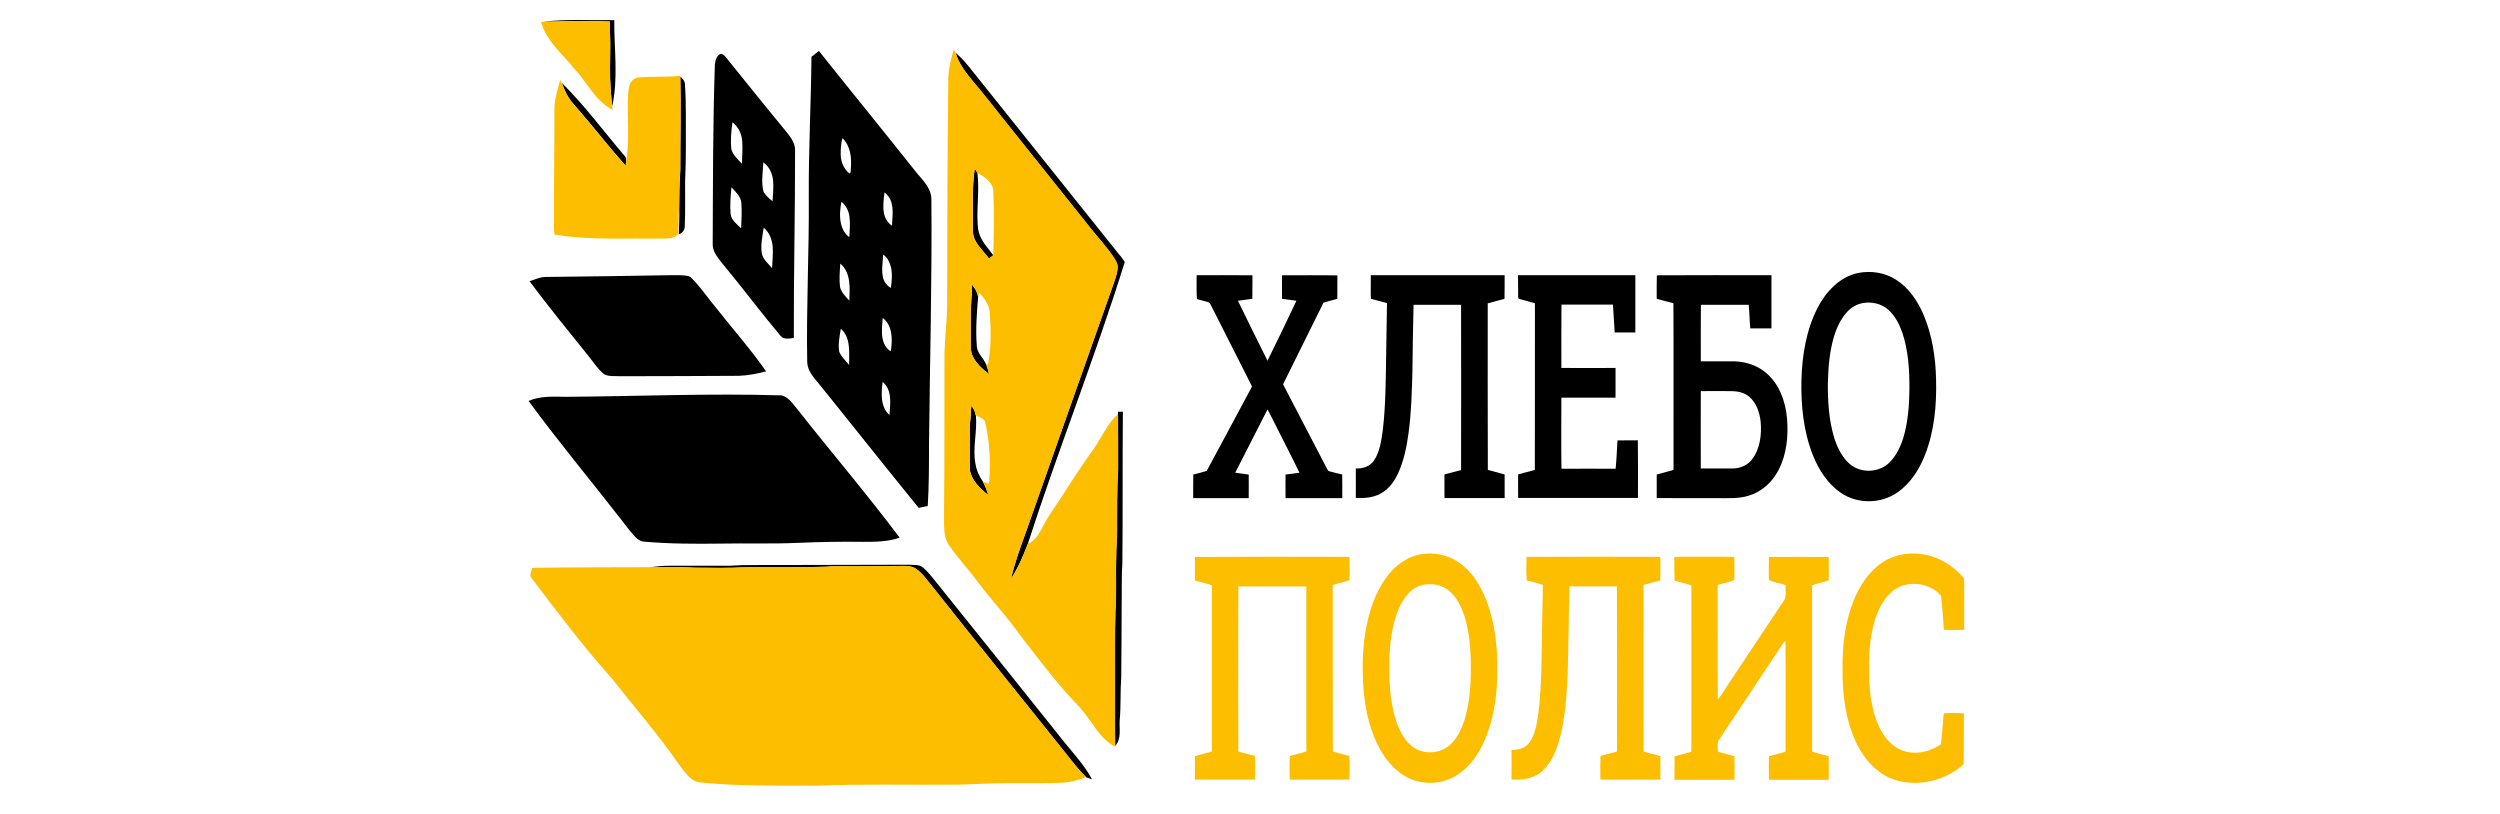
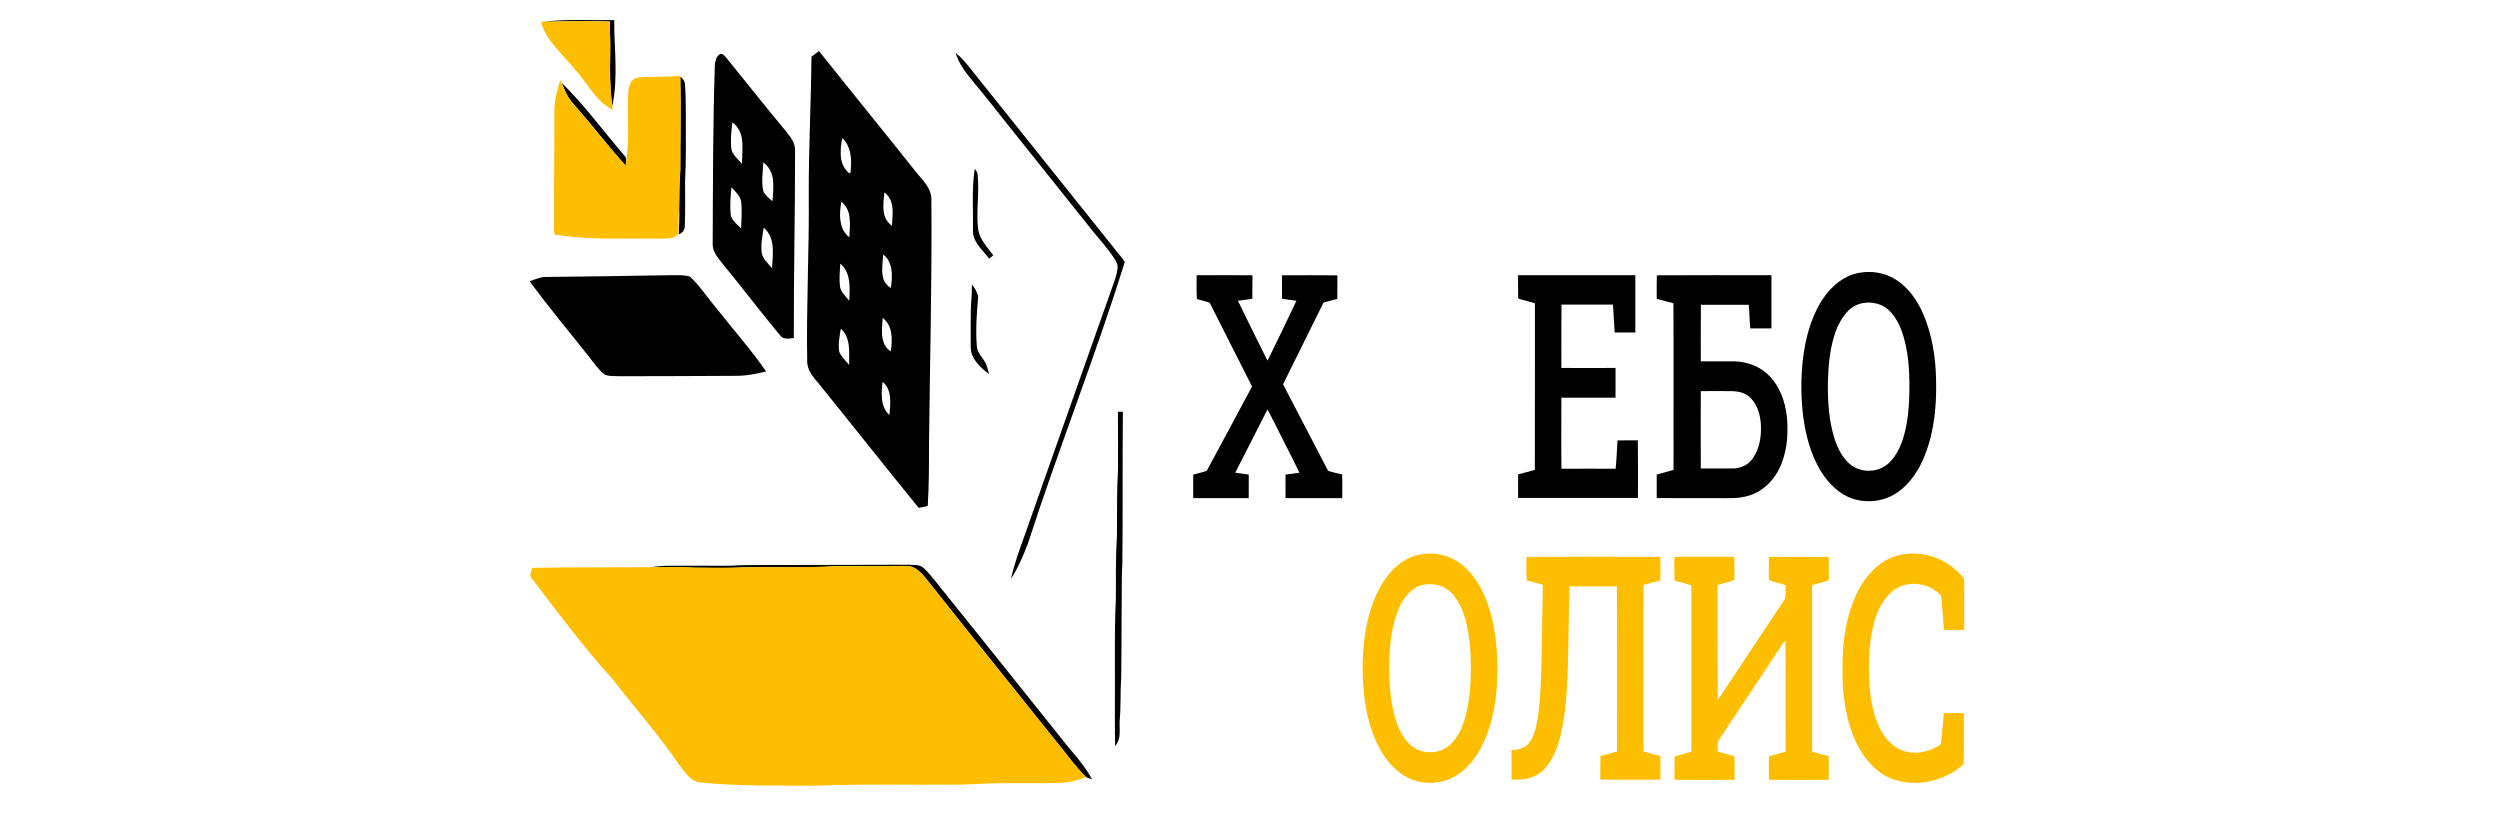
<svg xmlns="http://www.w3.org/2000/svg" width="175" height="57" viewBox="0 0 175 57" fill="none">
  <path d="M38.009 1.526C39.665 1.316 41.335 1.439 42.998 1.41C42.984 3.41 43.289 5.439 42.86 7.417C42.773 6.786 42.737 6.149 42.708 5.511C42.679 4.432 42.751 3.359 42.7 2.28C42.686 2.019 42.686 1.765 42.686 1.504C41.125 1.453 39.571 1.482 38.009 1.526Z" fill="black" />
  <path d="M56.802 3.975C56.977 3.837 57.151 3.7 57.325 3.569C59.598 6.424 61.907 9.25 64.173 12.105C64.616 12.634 65.182 13.177 65.197 13.924C65.248 19.669 65.088 25.423 65.03 31.169C65.03 32.581 65.03 34.002 64.943 35.415C64.732 35.458 64.522 35.509 64.311 35.552C61.944 32.654 59.635 29.719 57.282 26.814C56.926 26.394 56.526 25.937 56.505 25.357C56.432 21.474 56.65 17.59 56.614 13.706C56.599 10.467 56.773 7.221 56.802 3.975ZM58.85 10.815C58.858 11.315 59.053 11.815 59.453 12.134C59.591 12.112 59.533 11.938 59.555 11.837C59.627 11.076 59.547 10.228 58.974 9.67C58.858 10.033 58.85 10.424 58.85 10.815ZM61.915 13.467C61.849 13.938 61.798 14.416 61.871 14.887C61.929 15.257 62.133 15.59 62.438 15.807C62.459 15.257 62.554 14.692 62.394 14.155C62.314 13.88 62.14 13.641 61.915 13.467ZM58.894 14.126C58.814 14.612 58.756 15.112 58.858 15.597C58.93 15.989 59.126 16.365 59.453 16.605C59.482 16.126 59.526 15.641 59.46 15.155C59.409 14.757 59.221 14.373 58.894 14.126ZM61.82 17.822C61.798 18.365 61.682 18.923 61.82 19.459C61.893 19.756 62.103 20.003 62.358 20.162C62.423 19.72 62.467 19.256 62.394 18.814C62.314 18.445 62.154 18.032 61.82 17.822ZM58.821 18.452C58.785 19.017 58.727 19.582 58.814 20.14C58.923 20.503 59.206 20.771 59.453 21.046C59.489 20.169 59.576 19.082 58.821 18.452ZM61.791 22.256C61.755 22.713 61.697 23.184 61.769 23.64C61.835 24.01 62.009 24.408 62.358 24.589C62.474 23.785 62.503 22.8 61.791 22.256ZM58.858 23.01C58.77 23.546 58.654 24.089 58.749 24.633C58.908 24.981 59.191 25.256 59.438 25.546C59.431 24.691 59.576 23.64 58.858 23.01ZM61.784 26.734C61.69 27.517 61.61 28.473 62.263 29.053C62.321 28.27 62.467 27.292 61.784 26.734Z" fill="black" />
  <path d="M66.896 3.7C67.339 4.062 67.709 4.511 68.058 4.96C71.398 9.134 74.739 13.315 78.079 17.488C78.29 17.778 78.558 18.032 78.733 18.343C76.67 24.981 74.085 31.444 71.95 38.059C71.623 38.914 71.26 39.755 70.767 40.523C71.006 39.45 71.384 38.414 71.761 37.378C73.817 31.531 75.879 25.691 77.948 19.851C78.072 19.496 78.195 19.14 78.231 18.771C78.261 18.517 78.13 18.293 77.999 18.09C77.513 17.336 76.895 16.684 76.336 15.981C74.288 13.409 72.233 10.844 70.186 8.279C69.496 7.417 68.828 6.547 68.109 5.707C67.622 5.098 67.114 4.468 66.896 3.7Z" fill="black" />
  <path d="M50.39 3.794C50.557 3.721 50.703 3.874 50.804 3.997C52.177 5.692 53.535 7.402 54.929 9.083C55.263 9.504 55.67 9.953 55.655 10.518C55.662 14.902 55.553 19.285 55.568 23.662C55.343 23.684 55.118 23.734 54.893 23.676C54.697 23.633 54.595 23.445 54.471 23.307C53.455 22.09 52.496 20.836 51.502 19.597C51.095 19.082 50.666 18.59 50.274 18.068C50.049 17.771 49.868 17.423 49.889 17.039C49.911 12.866 49.897 8.685 50.042 4.511C50.071 4.25 50.144 3.939 50.39 3.794ZM51.204 10.489C51.334 10.887 51.669 11.163 51.937 11.467C51.944 10.96 51.995 10.445 51.959 9.931C51.93 9.402 51.705 8.88 51.269 8.562C51.189 9.207 51.117 9.851 51.204 10.489ZM53.433 11.366C53.404 12.061 53.266 12.771 53.455 13.453C53.629 13.692 53.832 13.909 54.079 14.083C54.108 13.605 54.159 13.119 54.116 12.634C54.065 12.141 53.847 11.656 53.433 11.366ZM51.204 13.112C51.138 13.742 51.088 14.38 51.146 15.018C51.218 15.438 51.596 15.699 51.879 15.989C51.908 15.402 51.937 14.807 51.894 14.213C51.865 13.75 51.494 13.431 51.204 13.112ZM53.462 15.938C53.368 16.525 53.237 17.126 53.324 17.72C53.404 18.155 53.774 18.445 54.043 18.771C54.065 18.264 54.13 17.764 54.087 17.257C54.043 16.764 53.854 16.257 53.462 15.938Z" fill="black" />
  <path d="M47.624 5.359C47.762 5.482 47.9 5.634 47.943 5.823C47.994 6.54 48.009 7.265 48.009 7.982C48.009 9.554 48.03 11.127 47.958 12.692C47.95 13.728 47.98 14.764 47.936 15.807C47.943 16.076 47.776 16.322 47.515 16.402C47.529 15.793 47.573 15.177 47.544 14.568C47.551 13.677 47.558 12.793 47.624 11.902C47.617 9.721 47.675 7.54 47.624 5.359Z" fill="black" />
  <path d="M39.324 5.801C40.928 7.381 42.265 9.206 43.724 10.916C43.848 11.025 43.826 11.192 43.826 11.337C43.819 11.424 43.811 11.518 43.804 11.605C42.686 10.359 41.662 9.025 40.566 7.765C40.304 7.446 40.006 7.156 39.788 6.801C39.592 6.489 39.462 6.142 39.324 5.801Z" fill="black" />
  <path d="M68.232 11.808C68.298 11.902 68.37 12.003 68.421 12.112C68.581 13.409 68.319 14.721 68.465 16.025C68.566 16.757 69.111 17.3 69.532 17.872C69.43 17.952 69.329 18.025 69.234 18.104C68.791 17.488 68.065 16.938 68.109 16.105C68.131 14.67 68.014 13.228 68.232 11.808Z" fill="black" />
  <path d="M130.058 19.111C130.958 18.93 131.938 19.075 132.715 19.575C133.609 20.14 134.226 21.053 134.64 22.01C135.257 23.459 135.497 25.039 135.526 26.604C135.569 28.372 135.402 30.176 134.756 31.828C134.357 32.85 133.747 33.828 132.824 34.465C131.677 35.277 130.029 35.299 128.867 34.502C127.93 33.864 127.298 32.871 126.892 31.835C126.238 30.176 126.064 28.379 126.1 26.611C126.151 24.865 126.434 23.082 127.247 21.517C127.828 20.401 128.787 19.38 130.058 19.111ZM130.414 21.213C129.985 21.285 129.593 21.51 129.303 21.829C128.852 22.321 128.562 22.945 128.373 23.582C128.068 24.611 127.981 25.683 127.952 26.756C127.937 28.082 128.017 29.422 128.409 30.69C128.627 31.357 128.947 32.024 129.491 32.487C130.261 33.147 131.525 33.096 132.251 32.386C132.752 31.893 133.057 31.234 133.253 30.574C133.565 29.495 133.645 28.372 133.66 27.256C133.667 25.886 133.587 24.495 133.129 23.191C132.926 22.633 132.628 22.09 132.185 21.684C131.721 21.264 131.038 21.104 130.414 21.213Z" fill="black" />
  <path d="M38.162 19.387C41.088 19.351 44.022 19.322 46.948 19.264C47.37 19.264 47.798 19.235 48.212 19.336C48.313 19.358 48.386 19.445 48.459 19.517C49.112 20.177 49.621 20.966 50.223 21.669C51.356 23.111 52.583 24.488 53.629 26.002C53.012 26.147 52.387 26.285 51.748 26.307C48.967 26.328 46.179 26.328 43.397 26.336C43.027 26.307 42.62 26.379 42.286 26.191C41.851 25.843 41.553 25.372 41.212 24.944C39.817 23.198 38.394 21.481 37.072 19.684C37.436 19.575 37.777 19.394 38.162 19.387Z" fill="black" />
  <path d="M83.765 19.264C85.065 19.264 86.365 19.256 87.672 19.271C87.664 19.822 87.672 20.365 87.664 20.916C87.33 20.966 86.989 21.003 86.655 21.053C87.33 22.459 88.035 23.858 88.725 25.249C89.414 23.858 90.09 22.452 90.751 21.053C90.416 21.003 90.075 20.959 89.741 20.916C89.734 20.365 89.741 19.814 89.741 19.271C91.034 19.271 92.326 19.256 93.619 19.278C93.612 19.829 93.619 20.372 93.612 20.923C93.285 21.003 92.965 21.09 92.646 21.184C91.702 23.09 90.758 24.995 89.814 26.901C90.838 28.864 91.869 30.835 92.885 32.799C92.929 32.871 92.958 32.973 93.052 32.987C93.35 33.074 93.655 33.147 93.953 33.212C93.968 33.763 93.96 34.321 93.96 34.871C92.631 34.871 91.31 34.871 89.988 34.871C89.988 34.321 89.981 33.77 89.988 33.219C90.315 33.183 90.634 33.132 90.961 33.089C90.482 32.089 89.966 31.111 89.472 30.118C89.218 29.632 88.993 29.14 88.725 28.662C87.969 30.132 87.214 31.61 86.466 33.089C86.778 33.125 87.091 33.183 87.41 33.219C87.418 33.77 87.41 34.321 87.41 34.871C86.118 34.871 84.818 34.871 83.525 34.871C83.525 34.321 83.518 33.77 83.532 33.219C83.845 33.147 84.157 33.053 84.469 32.965C85.522 30.987 86.597 29.031 87.643 27.053C86.669 25.118 85.689 23.191 84.709 21.256C84.673 21.162 84.564 21.155 84.491 21.126C84.259 21.061 84.019 20.995 83.787 20.938C83.743 20.372 83.765 19.822 83.765 19.264Z" fill="black" />
-   <path d="M95.957 19.264C99.08 19.264 102.202 19.264 105.325 19.264C105.317 19.814 105.332 20.365 105.317 20.916C104.925 21.017 104.526 21.126 104.141 21.235C104.141 25.118 104.134 29.009 104.148 32.893C104.54 32.995 104.933 33.11 105.325 33.212C105.332 33.763 105.325 34.313 105.325 34.864C103.923 34.864 102.514 34.864 101.113 34.864C101.113 34.313 101.106 33.763 101.113 33.212C101.505 33.11 101.89 33.002 102.275 32.9C102.282 29.046 102.282 25.191 102.275 21.336C101.164 21.343 100.06 21.343 98.949 21.336C98.913 22.901 98.884 24.459 98.869 26.024C98.826 27.451 98.796 28.879 98.6 30.299C98.47 31.27 98.274 32.241 97.867 33.132C97.598 33.712 97.199 34.27 96.611 34.567C96.088 34.849 95.485 34.878 94.904 34.857C94.912 34.168 94.912 33.48 94.904 32.792C95.383 32.821 95.892 32.654 96.175 32.241C96.603 31.61 96.691 30.828 96.799 30.089C97.003 28.328 97.003 26.553 97.032 24.785C97.039 23.597 97.083 22.408 97.09 21.22C96.712 21.119 96.342 21.01 95.964 20.916C95.935 20.372 95.964 19.822 95.957 19.264Z" fill="black" />
  <path d="M106.261 19.264C108.999 19.264 111.737 19.264 114.474 19.264C114.474 20.604 114.474 21.937 114.474 23.271C113.988 23.278 113.509 23.271 113.029 23.271C112.993 22.619 112.942 21.974 112.906 21.322C111.708 21.322 110.502 21.322 109.304 21.322C109.29 22.8 109.297 24.278 109.297 25.756C110.56 25.763 111.824 25.763 113.087 25.756C113.087 26.451 113.087 27.14 113.087 27.835C111.824 27.843 110.56 27.835 109.297 27.835C109.297 29.495 109.275 31.154 109.304 32.813C110.568 32.799 111.831 32.813 113.095 32.813C113.16 32.154 113.182 31.495 113.225 30.828C113.697 30.821 114.169 30.828 114.649 30.821C114.67 32.169 114.656 33.516 114.656 34.857C111.86 34.857 109.064 34.857 106.269 34.857C106.269 34.306 106.261 33.755 106.269 33.205C106.661 33.11 107.046 32.995 107.438 32.893C107.452 29.009 107.438 25.118 107.445 21.227C107.067 21.119 106.683 21.024 106.312 20.916C106.24 20.822 106.283 20.691 106.269 20.59C106.269 20.155 106.261 19.706 106.261 19.264Z" fill="black" />
  <path d="M115.977 19.307L116.021 19.271C118.679 19.256 121.344 19.264 124.002 19.264C124.002 20.503 124.002 21.749 124.002 22.988C123.508 22.988 123.014 22.988 122.52 22.988C122.462 22.437 122.469 21.887 122.411 21.336C121.293 21.336 120.175 21.336 119.064 21.336C119.049 22.655 119.056 23.974 119.056 25.292C119.833 25.292 120.61 25.285 121.387 25.292C122.302 25.314 123.217 25.647 123.856 26.314C124.749 27.227 125.098 28.546 125.12 29.792C125.156 30.987 124.953 32.241 124.285 33.263C123.849 33.929 123.195 34.458 122.433 34.69C121.721 34.922 120.959 34.864 120.225 34.871C118.809 34.864 117.386 34.878 115.97 34.864C115.977 34.313 115.977 33.77 115.97 33.219C116.362 33.11 116.754 33.009 117.147 32.893C117.139 29.002 117.161 25.118 117.139 21.227C116.747 21.133 116.362 21.017 115.97 20.916C115.97 20.38 115.963 19.843 115.977 19.307ZM119.056 27.379C119.049 29.183 119.049 30.987 119.056 32.792C119.804 32.792 120.56 32.799 121.315 32.792C121.83 32.784 122.346 32.56 122.651 32.147C123.21 31.4 123.326 30.422 123.246 29.517C123.174 28.879 122.956 28.22 122.462 27.785C122.114 27.473 121.627 27.379 121.17 27.379C120.458 27.372 119.753 27.372 119.056 27.379Z" fill="black" />
  <path d="M68.029 19.916C68.247 20.155 68.392 20.445 68.472 20.756C68.377 21.908 68.283 23.068 68.377 24.22C68.399 24.712 68.813 25.039 69.009 25.459C69.111 25.698 69.183 25.944 69.234 26.191C68.762 25.828 68.276 25.401 68.051 24.836C67.913 24.502 67.956 24.133 67.949 23.785C67.956 22.843 67.927 21.901 67.993 20.959C68.043 20.611 68.022 20.264 68.029 19.916Z" fill="black" />
-   <path d="M39.621 27.777C44.647 27.741 49.672 27.524 54.689 27.676C55.256 27.799 55.546 28.357 55.909 28.763C58.248 31.734 60.709 34.61 62.975 37.639C62.147 37.929 61.261 37.929 60.397 37.929C58.872 37.907 57.347 37.936 55.822 38.001C54.036 38.081 52.242 38.016 50.449 38.052C48.655 38.074 46.861 38.074 45.075 37.914C44.835 37.9 44.632 37.755 44.472 37.588C44.131 37.226 43.833 36.82 43.528 36.429C41.35 33.625 39.084 30.915 37 28.067C37.821 27.705 38.743 27.763 39.621 27.777Z" fill="black" />
-   <path d="M68.007 28.393C68.152 28.596 68.261 28.828 68.312 29.082C68.421 30.212 68.065 31.35 68.283 32.473C68.348 32.922 68.552 33.335 68.799 33.712C68.966 34.009 69.089 34.335 69.183 34.661C68.617 34.205 68.022 33.654 67.891 32.9C67.869 32.226 67.891 31.56 67.884 30.886C67.884 30.357 67.862 29.821 67.934 29.299C67.971 28.995 67.934 28.691 68.007 28.393Z" fill="black" />
  <path d="M78.261 28.821C78.37 28.821 78.486 28.821 78.602 28.821C78.566 32.335 78.602 35.849 78.566 39.356C78.5 40.414 78.537 41.479 78.515 42.544C78.507 44.16 78.507 45.783 78.486 47.399C78.413 48.413 78.471 49.428 78.377 50.442C78.34 51.036 78.515 51.732 78.057 52.218C78.028 50.754 78.05 49.297 78.043 47.834C78.043 46.167 78.028 44.501 78.072 42.834C78.159 41.53 78.079 40.226 78.13 38.922C78.123 38.32 78.203 37.719 78.188 37.11C78.188 35.683 78.181 34.263 78.261 32.835C78.261 31.553 78.268 30.263 78.253 28.98C78.261 28.944 78.261 28.857 78.261 28.821Z" fill="black" />
  <path d="M54.363 39.552C57.434 39.545 60.513 39.537 63.592 39.53C63.948 39.559 64.362 39.487 64.645 39.755C64.914 39.994 65.146 40.269 65.371 40.552C68.29 44.189 71.21 47.819 74.114 51.464C74.898 52.486 75.828 53.413 76.445 54.551C76.307 54.5 76.162 54.464 76.031 54.406C75.298 53.681 74.702 52.834 74.049 52.044C71.144 48.399 68.203 44.776 65.313 41.117C64.936 40.675 64.623 40.161 64.129 39.827C63.868 39.639 63.534 39.61 63.215 39.617C62.002 39.639 60.796 39.639 59.584 39.639C58.981 39.646 58.371 39.617 57.768 39.675C55.902 39.733 54.043 39.711 52.177 39.711C50.993 39.784 49.802 39.748 48.619 39.748C47.551 39.682 46.484 39.711 45.416 39.726C45.903 39.653 46.389 39.595 46.876 39.603C48.277 39.603 49.679 39.603 51.088 39.603C52.177 39.523 53.273 39.566 54.363 39.552Z" fill="black" />
  <path d="M38.01 1.526C39.563 1.483 41.125 1.446 42.686 1.512C42.686 1.772 42.686 2.026 42.7 2.287C42.751 3.359 42.679 4.439 42.708 5.518C42.737 6.156 42.773 6.794 42.86 7.424C42.867 7.511 42.875 7.598 42.882 7.678C41.655 7.069 41.096 5.75 40.195 4.801C39.36 3.758 38.235 2.867 37.871 1.533C37.908 1.533 37.973 1.533 38.01 1.526Z" fill="#FDBE00" />
-   <path d="M66.751 3.49C66.809 3.555 66.874 3.613 66.896 3.7C67.114 4.461 67.615 5.098 68.123 5.7C68.842 6.533 69.51 7.41 70.2 8.272C72.248 10.844 74.303 13.409 76.351 15.974C76.91 16.677 77.527 17.329 78.014 18.083C78.144 18.286 78.275 18.517 78.246 18.764C78.21 19.133 78.079 19.496 77.963 19.843C75.893 25.684 73.831 31.524 71.776 37.371C71.398 38.4 71.021 39.436 70.781 40.516C71.275 39.748 71.638 38.9 71.965 38.052C72.277 37.944 72.495 37.675 72.677 37.414C72.981 36.958 73.185 36.444 73.504 35.994C74.296 34.842 75.015 33.647 75.806 32.495C76.155 31.973 76.547 31.48 76.866 30.937C77.288 30.256 77.658 29.517 78.268 28.98C78.282 30.263 78.268 31.553 78.275 32.835C78.195 34.255 78.203 35.683 78.203 37.11C78.217 37.712 78.137 38.313 78.144 38.922C78.094 40.226 78.174 41.537 78.086 42.834C78.043 44.501 78.057 46.167 78.057 47.834C78.065 49.298 78.043 50.754 78.072 52.218V52.276C77.288 51.892 76.794 51.131 76.3 50.443C75.995 50.001 75.668 49.58 75.291 49.203C74.18 48.051 73.214 46.776 72.226 45.523C71.674 44.856 71.202 44.131 70.658 43.465C69.895 42.508 69.082 41.603 68.356 40.617C67.782 39.842 67.121 39.139 66.562 38.349C66.395 38.117 66.235 37.864 66.17 37.581C66.047 37.052 66.09 36.494 66.083 35.951C66.119 32.212 66.105 28.466 66.112 24.72C66.141 23.582 66.301 22.452 66.301 21.314C66.301 16.025 66.323 10.736 66.381 5.446C66.395 4.779 66.577 4.127 66.751 3.49ZM68.232 11.808C68.014 13.228 68.131 14.67 68.102 16.097C68.051 16.931 68.784 17.481 69.227 18.097C69.329 18.025 69.43 17.945 69.525 17.865C69.569 16.38 69.597 14.895 69.532 13.409C69.525 12.771 68.922 12.38 68.414 12.105C68.37 12.004 68.298 11.902 68.232 11.808ZM68.029 19.916C68.022 20.264 68.044 20.611 67.993 20.959C67.927 21.901 67.956 22.843 67.949 23.785C67.956 24.14 67.913 24.503 68.051 24.836C68.276 25.408 68.755 25.828 69.234 26.191C69.176 25.937 69.104 25.691 69.009 25.459C69.046 25.473 69.118 25.51 69.155 25.524C69.394 24.329 69.365 23.104 69.285 21.894C69.256 21.343 68.9 20.894 68.566 20.488C68.53 20.575 68.487 20.662 68.465 20.756C68.399 20.445 68.254 20.148 68.029 19.916ZM68.007 28.393C67.935 28.691 67.971 28.995 67.927 29.292C67.855 29.821 67.884 30.35 67.876 30.879C67.884 31.553 67.862 32.219 67.884 32.893C68.014 33.647 68.61 34.197 69.176 34.654C69.082 34.328 68.959 34.002 68.791 33.705C68.937 33.755 69.082 33.806 69.227 33.857C69.358 32.415 69.285 30.944 68.959 29.531C68.857 29.256 68.53 29.198 68.298 29.075C68.269 28.828 68.16 28.596 68.007 28.393Z" fill="#FDBE00" />
  <path d="M44.85 5.41C45.772 5.337 46.702 5.417 47.617 5.301V5.359C47.675 7.54 47.609 9.714 47.617 11.895C47.551 12.779 47.551 13.67 47.537 14.561C47.471 15.17 47.529 15.778 47.471 16.38C47.304 16.612 46.999 16.677 46.723 16.692C45.975 16.721 45.22 16.692 44.472 16.699C42.584 16.713 40.682 16.728 38.816 16.416C38.772 16.17 38.779 15.916 38.779 15.663C38.765 13.032 38.816 10.395 38.808 7.765C38.786 7.018 39.026 6.301 39.215 5.591C39.244 5.656 39.28 5.729 39.309 5.801C39.447 6.142 39.578 6.489 39.774 6.808C39.985 7.163 40.282 7.453 40.551 7.772C41.648 9.033 42.671 10.366 43.79 11.612C43.797 11.525 43.804 11.431 43.812 11.344C44.131 9.692 43.841 8.011 43.986 6.345C44.022 6.069 44.095 5.772 44.313 5.584C44.465 5.446 44.668 5.424 44.85 5.41Z" fill="#FDBE00" />
  <path d="M99.479 38.798C100.394 38.646 101.367 38.835 102.13 39.378C103.175 40.103 103.807 41.269 104.199 42.45C104.802 44.276 104.882 46.225 104.773 48.124C104.664 49.559 104.366 51 103.705 52.283C103.255 53.16 102.594 53.957 101.708 54.42C100.757 54.899 99.588 54.928 98.622 54.478C97.686 54.029 96.988 53.196 96.516 52.29C95.768 50.855 95.478 49.225 95.405 47.624C95.355 46.436 95.398 45.233 95.609 44.059C95.841 42.805 96.24 41.559 96.981 40.508C97.562 39.661 98.441 38.965 99.479 38.798ZM99.704 40.922C98.826 41.059 98.245 41.834 97.918 42.595C97.41 43.791 97.279 45.102 97.25 46.385C97.235 47.457 97.279 48.537 97.497 49.587C97.635 50.247 97.838 50.906 98.194 51.486C98.455 51.913 98.811 52.305 99.283 52.5C100.031 52.812 100.961 52.667 101.549 52.094C101.999 51.66 102.289 51.08 102.485 50.486C102.907 49.167 102.972 47.761 102.957 46.385C102.943 45.327 102.841 44.255 102.544 43.24C102.34 42.574 102.035 41.921 101.527 41.429C101.04 40.98 100.343 40.813 99.704 40.922Z" fill="#FDBE00" />
  <path d="M131.772 39.364C132.81 38.668 134.175 38.596 135.337 38.98C136.165 39.269 136.92 39.791 137.465 40.48C137.537 40.892 137.472 41.327 137.494 41.748C137.494 42.53 137.494 43.305 137.494 44.088C137.022 44.102 136.542 44.11 136.07 44.081C136.005 43.291 135.969 42.494 135.874 41.704C135.054 40.74 133.413 40.574 132.44 41.407C131.75 42.008 131.372 42.878 131.147 43.747C130.82 44.986 130.813 46.276 130.842 47.551C130.893 48.725 131.067 49.921 131.59 50.979C131.924 51.645 132.44 52.261 133.151 52.529C134.052 52.87 135.097 52.645 135.867 52.094C135.94 51.37 136.005 50.653 136.063 49.928C136.528 49.906 137 49.892 137.472 49.935C137.457 51.109 137.479 52.283 137.457 53.457C137.218 53.754 136.877 53.949 136.55 54.145C135.323 54.826 133.79 55.015 132.461 54.529C131.336 54.102 130.501 53.131 129.978 52.073C129.186 50.45 128.961 48.617 128.976 46.827C128.961 45.233 129.136 43.61 129.724 42.117C130.145 41.037 130.806 40.016 131.772 39.364Z" fill="#FDBE00" />
-   <path d="M83.641 38.987C87.251 38.965 90.86 38.972 94.461 38.98C94.476 39.523 94.469 40.066 94.469 40.61C94.084 40.755 93.677 40.82 93.292 40.958C93.299 44.842 93.285 48.725 93.299 52.609C93.684 52.718 94.069 52.819 94.454 52.92C94.483 53.471 94.469 54.022 94.461 54.573C93.067 54.58 91.673 54.58 90.279 54.573C90.271 54.022 90.257 53.471 90.286 52.92C90.671 52.812 91.063 52.718 91.441 52.602C91.441 48.754 91.441 44.899 91.441 41.052C89.858 41.052 88.267 41.052 86.684 41.052C86.67 44.907 86.67 48.754 86.684 52.609C87.069 52.718 87.454 52.819 87.839 52.92C87.861 53.471 87.853 54.022 87.846 54.573C86.445 54.58 85.043 54.58 83.641 54.573C83.649 54.022 83.641 53.478 83.649 52.928C84.041 52.819 84.44 52.725 84.832 52.602C84.832 48.725 84.825 44.849 84.832 40.972C84.448 40.827 84.048 40.748 83.649 40.639C83.634 40.081 83.641 39.53 83.641 38.987Z" fill="#FDBE00" />
  <path d="M106.857 38.98C109.979 38.972 113.102 38.965 116.224 38.98C116.224 39.53 116.239 40.081 116.217 40.632C115.825 40.74 115.433 40.827 115.048 40.95C115.041 44.697 115.048 48.435 115.041 52.181C115.041 52.326 115.048 52.464 115.055 52.609C115.44 52.718 115.832 52.819 116.224 52.928C116.232 53.478 116.224 54.029 116.232 54.573C114.83 54.58 113.429 54.58 112.027 54.573C112.02 54.022 112.013 53.471 112.034 52.92C112.419 52.819 112.804 52.718 113.189 52.609C113.196 48.754 113.204 44.899 113.182 41.045C112.078 41.052 110.967 41.052 109.863 41.045C109.798 43.117 109.805 45.189 109.733 47.262C109.66 48.798 109.558 50.348 109.144 51.834C108.919 52.587 108.607 53.355 108.026 53.913C107.445 54.486 106.588 54.631 105.804 54.558C105.811 53.87 105.811 53.189 105.804 52.5C106.261 52.508 106.763 52.377 107.046 51.993C107.503 51.37 107.583 50.58 107.699 49.841C107.932 47.827 107.91 45.798 107.946 43.776C107.953 42.827 107.997 41.885 107.997 40.936C107.627 40.82 107.256 40.726 106.879 40.632C106.821 40.088 106.85 39.53 106.857 38.98Z" fill="#FDBE00" />
  <path d="M117.198 38.994C117.887 38.943 118.584 38.987 119.274 38.972C119.986 38.972 120.69 38.965 121.402 38.98C121.409 39.516 121.424 40.052 121.402 40.588C121.046 40.784 120.61 40.806 120.233 40.958C120.24 43.624 120.218 46.283 120.247 48.95C120.596 48.559 120.828 48.088 121.133 47.667C122.397 45.762 123.66 43.863 124.924 41.958C125.062 41.646 124.96 41.291 124.989 40.965C124.612 40.806 124.183 40.791 123.827 40.595C123.806 40.059 123.82 39.523 123.827 38.987C125.222 38.98 126.616 38.98 128.01 38.987C128.025 39.53 128.01 40.074 128.017 40.617C127.64 40.769 127.226 40.827 126.848 40.972C126.848 44.856 126.848 48.733 126.848 52.616C127.233 52.732 127.618 52.834 128.003 52.935C128.025 53.486 128.017 54.036 128.01 54.587C126.616 54.594 125.222 54.594 123.827 54.587C123.82 54.036 123.806 53.486 123.835 52.935C124.22 52.834 124.604 52.732 124.989 52.616C124.989 50.029 125.004 47.443 124.982 44.856C124.786 45.023 124.67 45.262 124.524 45.472C123.13 47.566 121.751 49.66 120.356 51.747C120.16 51.993 120.255 52.326 120.247 52.616C120.632 52.732 121.017 52.826 121.409 52.935C121.431 53.486 121.424 54.036 121.417 54.587C120.015 54.587 118.614 54.602 117.212 54.58C117.219 54.036 117.219 53.493 117.219 52.95C117.611 52.826 118.011 52.739 118.396 52.616C118.403 48.74 118.396 44.856 118.396 40.98C118.011 40.842 117.611 40.762 117.219 40.646C117.197 40.081 117.212 39.538 117.198 38.994Z" fill="#FDBE00" />
  <path d="M52.177 39.704C54.043 39.697 55.902 39.726 57.768 39.668C58.371 39.61 58.981 39.639 59.584 39.632C60.796 39.632 62.002 39.632 63.214 39.61C63.527 39.603 63.861 39.632 64.129 39.82C64.616 40.153 64.928 40.668 65.313 41.11C68.203 44.769 71.137 48.392 74.049 52.037C74.702 52.826 75.29 53.681 76.031 54.399C75.465 54.616 74.869 54.776 74.259 54.797C72.909 54.848 71.551 54.812 70.193 54.826C68.98 54.819 67.775 54.942 66.562 54.928C63.418 54.949 60.266 54.87 57.122 55C54.406 54.986 51.69 55.044 48.982 54.768C48.306 54.674 47.936 54.029 47.544 53.536C46.099 51.435 44.414 49.508 42.838 47.501C40.827 45.255 39.011 42.849 37.196 40.45C37.022 40.24 37.218 39.972 37.261 39.748C39.977 39.704 42.7 39.719 45.423 39.704C46.491 39.697 47.558 39.661 48.626 39.726C49.809 39.74 50.993 39.769 52.177 39.704Z" fill="#FDBE00" />
</svg>